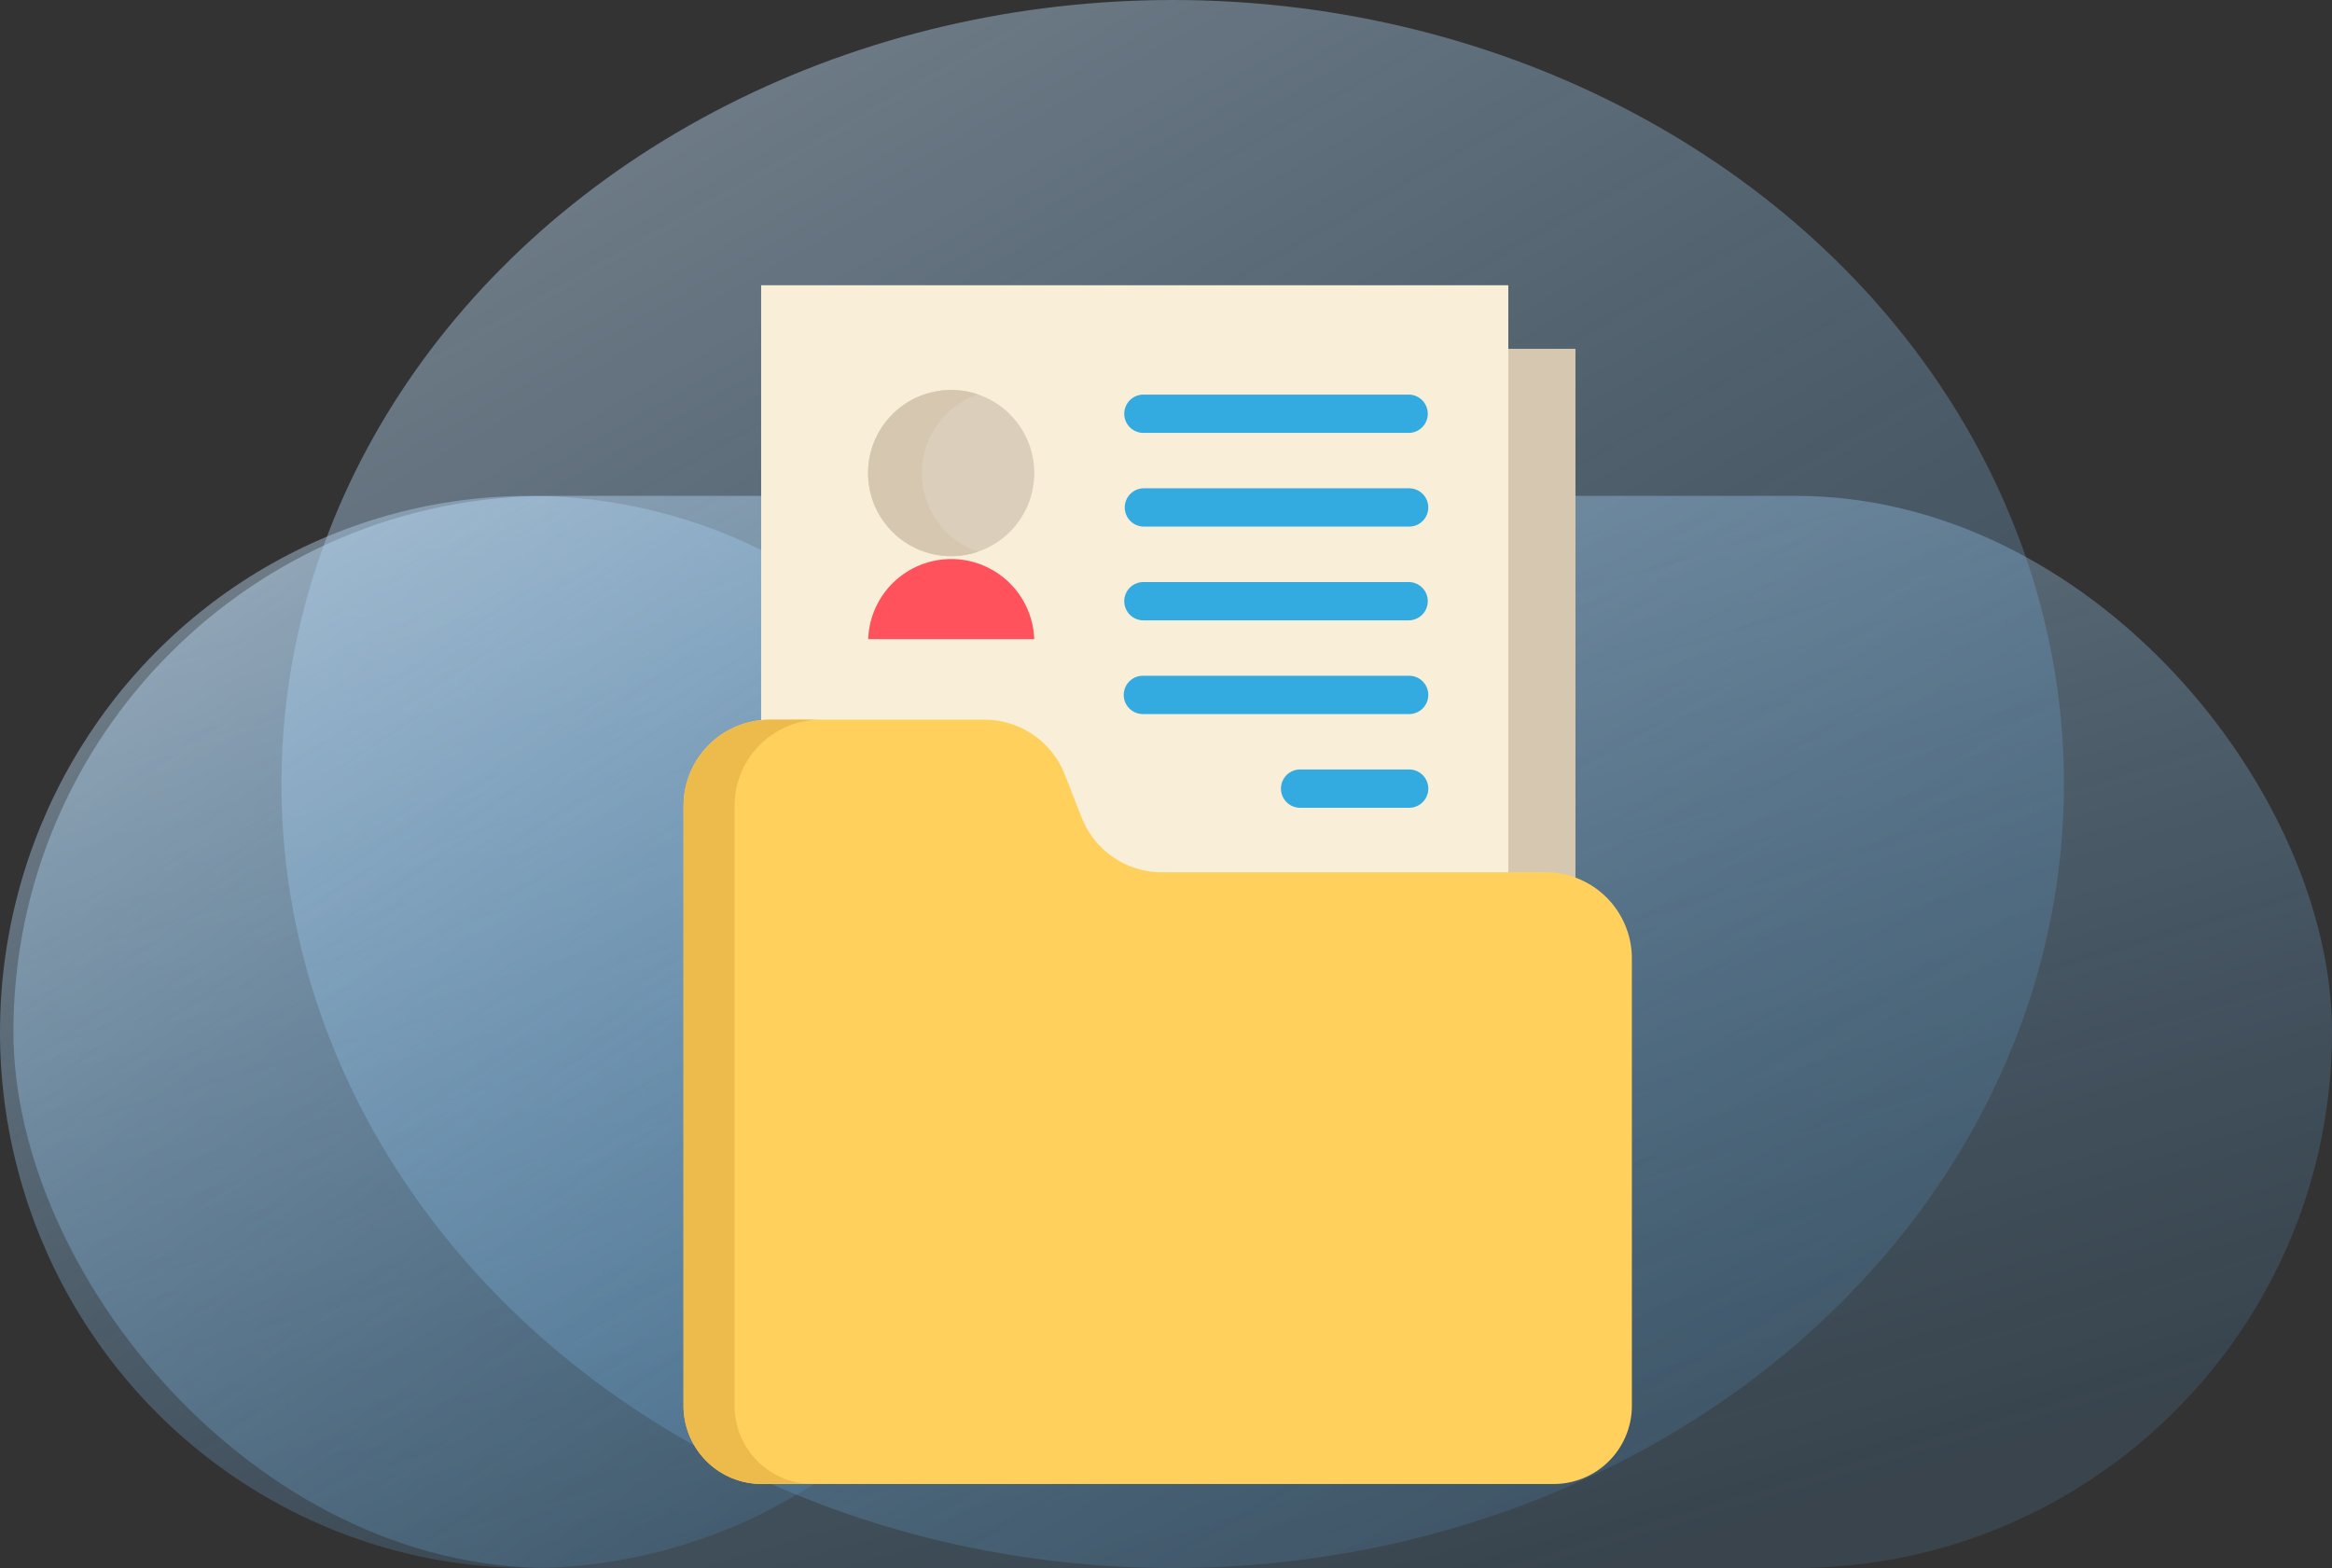
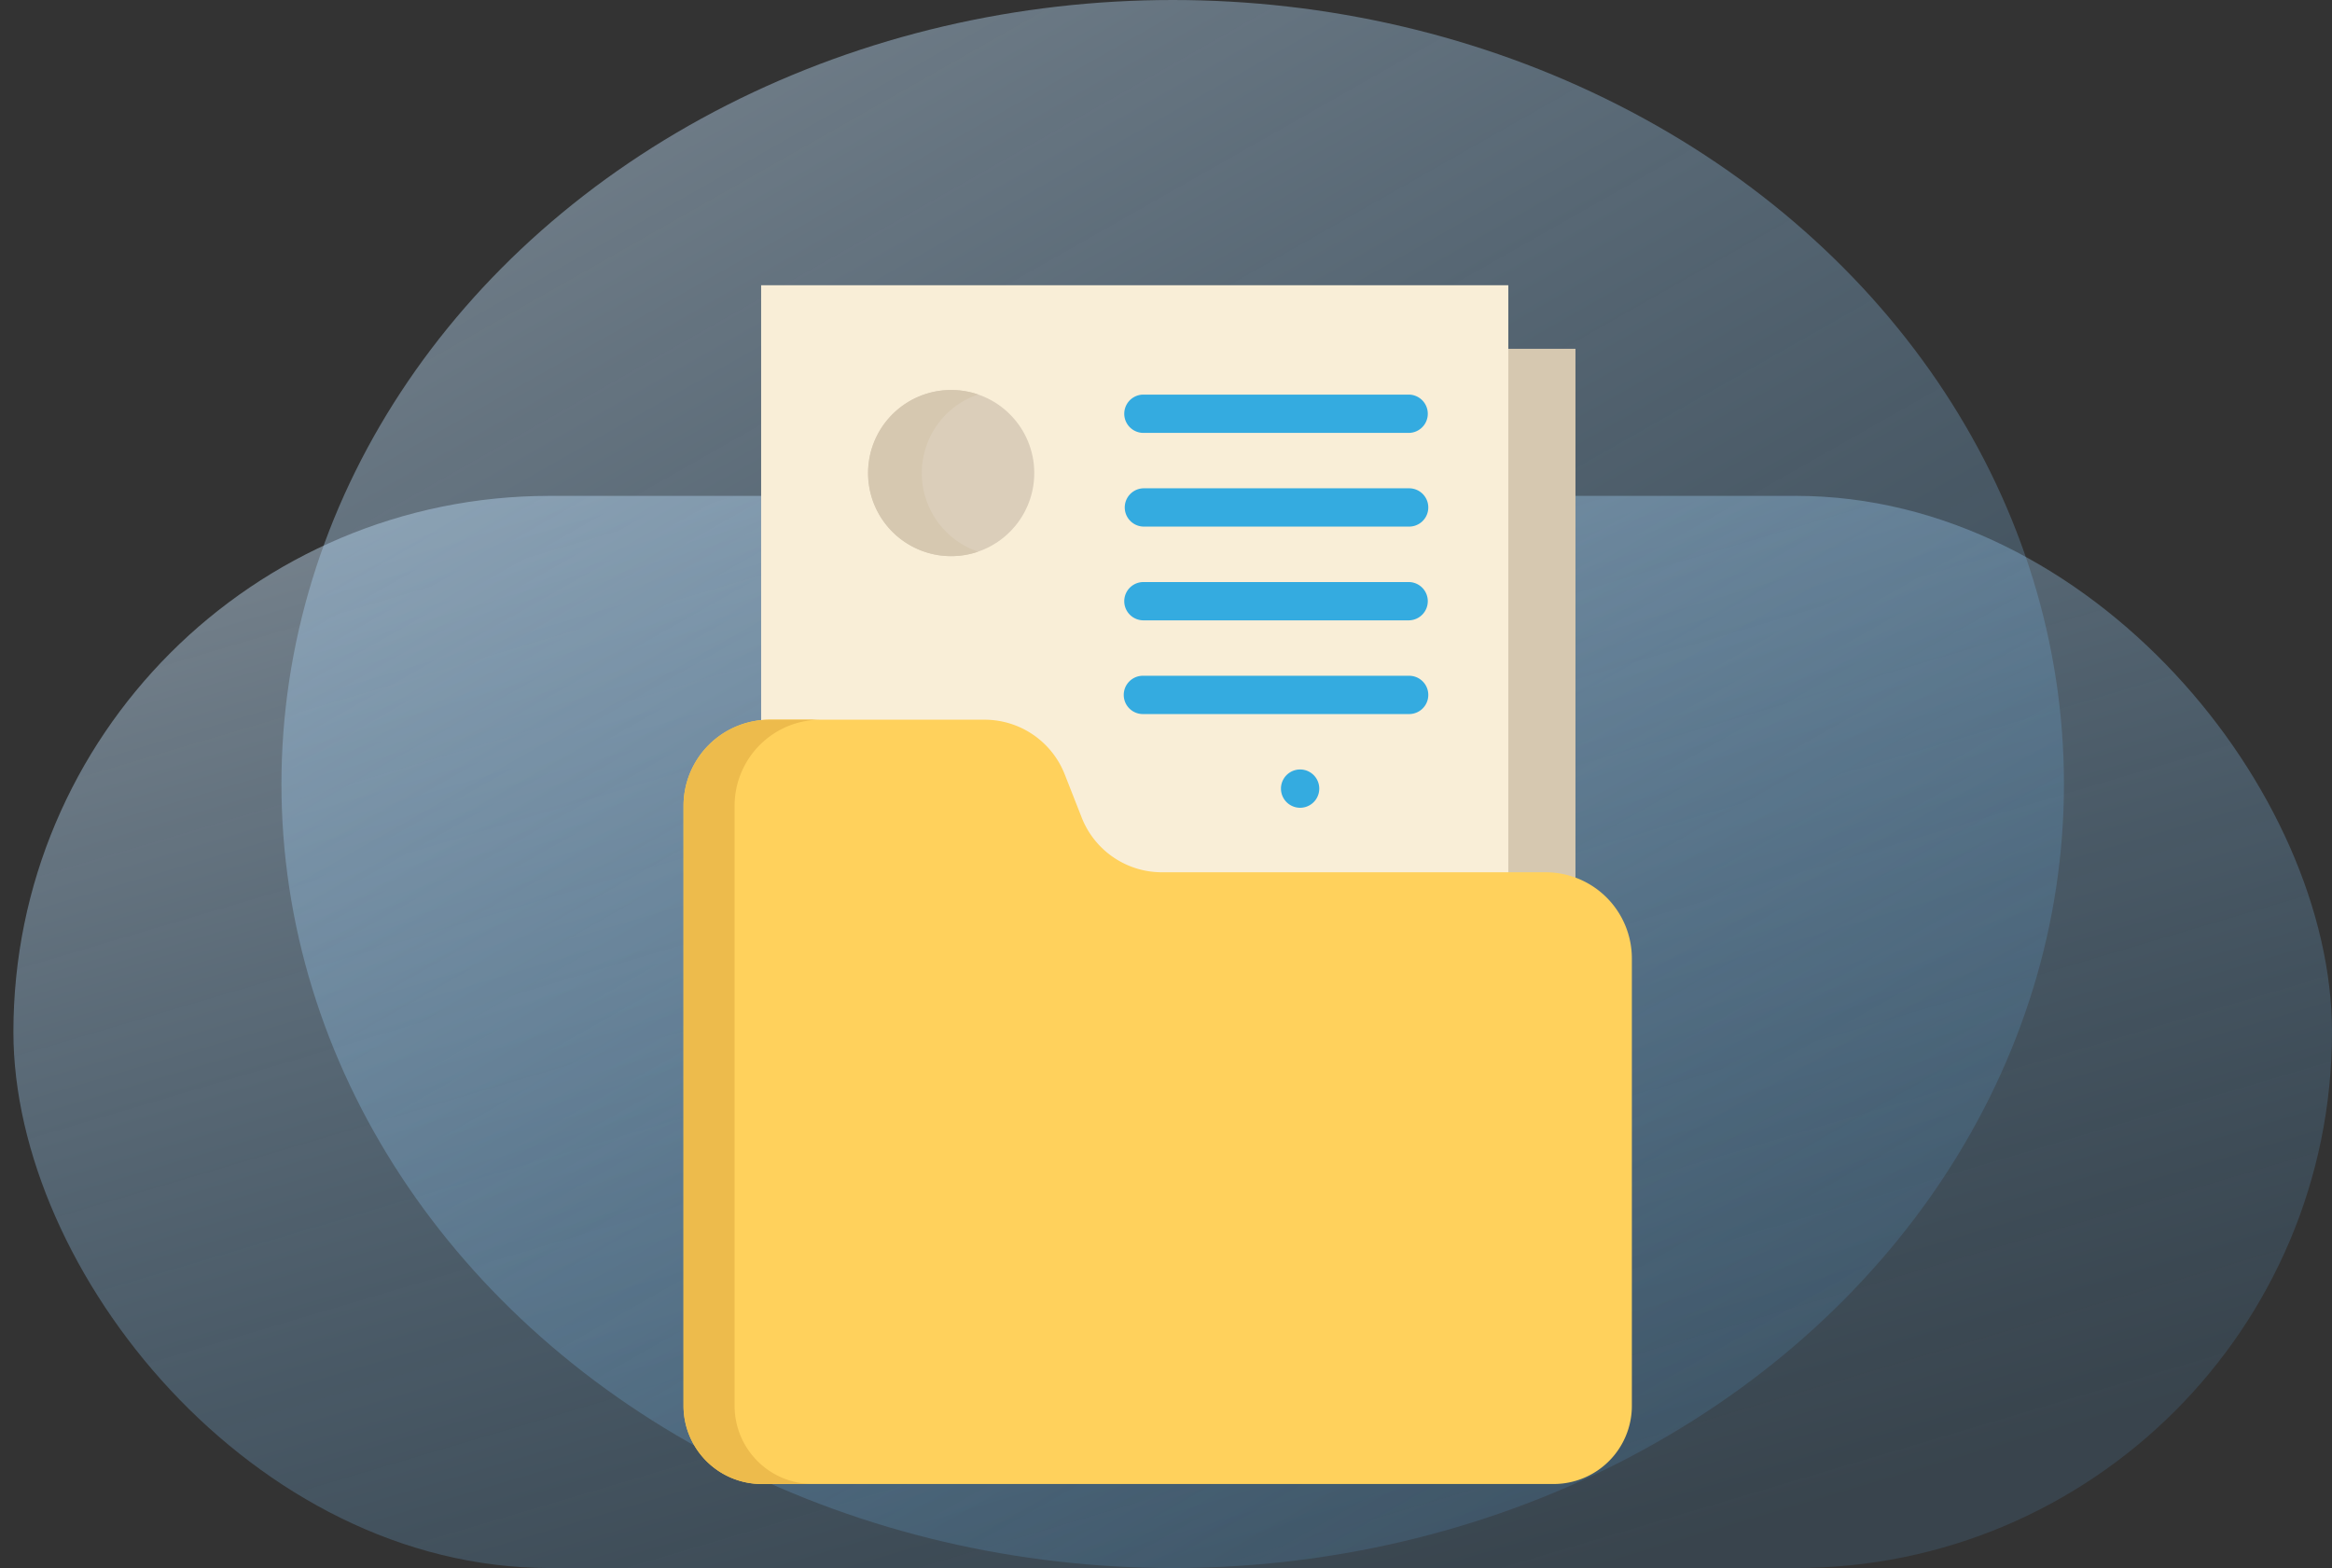
<svg xmlns="http://www.w3.org/2000/svg" width="174" height="117" viewBox="0 0 174 117">
  <rect x="0" y="0" width="174" height="117" fill="#333333" stroke="none" />
  <defs>
    <linearGradient id="linear-gradient" x1="0.245" y1="-0.197" x2="0.925" y2="0.847" gradientUnits="objectBoundingBox">
      <stop offset="0" stop-color="#cce0f2" />
      <stop offset="1" stop-color="#5badec" stop-opacity="0.278" />
    </linearGradient>
  </defs>
  <g id="documents" transform="translate(-961 -389)">
    <g id="Group_1014" data-name="Group 1014" transform="translate(960.64 389)">
      <rect id="Rectangle_359" data-name="Rectangle 359" width="173" height="80" rx="40" transform="translate(1.36 37)" opacity="0.5" fill="url(#linear-gradient)" />
      <ellipse id="Ellipse_313" data-name="Ellipse 313" cx="66.5" cy="58.5" rx="66.5" ry="58.5" transform="translate(21.36)" opacity="0.5" fill="url(#linear-gradient)" />
-       <ellipse id="Ellipse_314" data-name="Ellipse 314" cx="39.5" cy="40" rx="39.5" ry="40" transform="translate(0.36 37)" opacity="0.5" fill="url(#linear-gradient)" />
    </g>
    <g id="_534074" data-name="534074" transform="translate(958.518 410.283)">
      <path id="Path_743" data-name="Path 743" d="M171.062,71.16V27.147h-55.75V86.4" transform="translate(-51.028 -22.404)" fill="#d6c8b0" />
      <path id="Path_744" data-name="Path 744" d="M142.375,44.013V0H86.625V59.248" transform="translate(-27.352)" fill="#f9eed7" />
      <path id="Path_745" data-name="Path 745" d="M124.242,236.754V203.378a6.432,6.432,0,0,0-6.432-6.432H89.18a6.432,6.432,0,0,1-5.987-4.08l-1.267-3.226a6.432,6.432,0,0,0-5.987-4.08H59.915a6.432,6.432,0,0,0-6.432,6.432v44.763a5.835,5.835,0,0,0,5.835,5.835h59.09a5.835,5.835,0,0,0,5.834-5.835Z" transform="translate(0 -153.143)" fill="#ffd15c" />
      <path id="Path_746" data-name="Path 746" d="M57.292,236.753V191.991a6.432,6.432,0,0,1,6.432-6.432H59.915a6.432,6.432,0,0,0-6.432,6.432v44.763a5.835,5.835,0,0,0,5.834,5.834h3.81a5.835,5.835,0,0,1-5.835-5.835Z" transform="translate(0 -153.142)" fill="#edbb4c" />
      <circle id="Ellipse_326" data-name="Ellipse 326" cx="6.196" cy="6.196" r="6.196" transform="translate(67.261 7.819)" fill="#dbceba" />
      <path id="Path_747" data-name="Path 747" d="M136.347,50.955a6.2,6.2,0,0,1,4.2-5.864,6.2,6.2,0,1,0,0,11.729,6.2,6.2,0,0,1-4.2-5.865Z" transform="translate(-65.087 -36.94)" fill="#d6c8b0" />
-       <path id="Path_748" data-name="Path 748" d="M132.347,121.891a6.2,6.2,0,0,1,12.392,0" transform="translate(-65.087 -95.483)" fill="#ff525d" />
      <g id="Group_1004" data-name="Group 1004" transform="translate(86.368 8.161)">
        <path id="Path_749" data-name="Path 749" d="M262.979,49.574H243.151a1.428,1.428,0,0,1,0-2.857h19.828a1.429,1.429,0,0,1,0,2.857Z" transform="translate(-241.723 -46.717)" fill="#34abe0" />
-         <path id="Path_750" data-name="Path 750" d="M318.212,209.686h-8.136a1.428,1.428,0,1,1,0-2.857h8.136a1.428,1.428,0,0,1,0,2.857Z" transform="translate(-296.955 -178.858)" fill="#34abe0" />
+         <path id="Path_750" data-name="Path 750" d="M318.212,209.686h-8.136a1.428,1.428,0,1,1,0-2.857a1.428,1.428,0,0,1,0,2.857Z" transform="translate(-296.955 -178.858)" fill="#34abe0" />
        <path id="Path_751" data-name="Path 751" d="M262.979,169.659H243.151a1.429,1.429,0,1,1,0-2.857h19.828a1.428,1.428,0,1,1,0,2.857Z" transform="translate(-241.723 -145.823)" fill="#34abe0" />
        <path id="Path_752" data-name="Path 752" d="M262.979,89.6H243.151a1.429,1.429,0,0,1,0-2.857h19.828a1.428,1.428,0,0,1,0,2.857Z" transform="translate(-241.723 -79.752)" fill="#34abe0" />
        <path id="Path_753" data-name="Path 753" d="M262.979,129.631H243.151a1.428,1.428,0,0,1,0-2.857h19.828a1.429,1.429,0,0,1,0,2.857Z" transform="translate(-241.723 -112.788)" fill="#34abe0" />
      </g>
    </g>
  </g>
</svg>